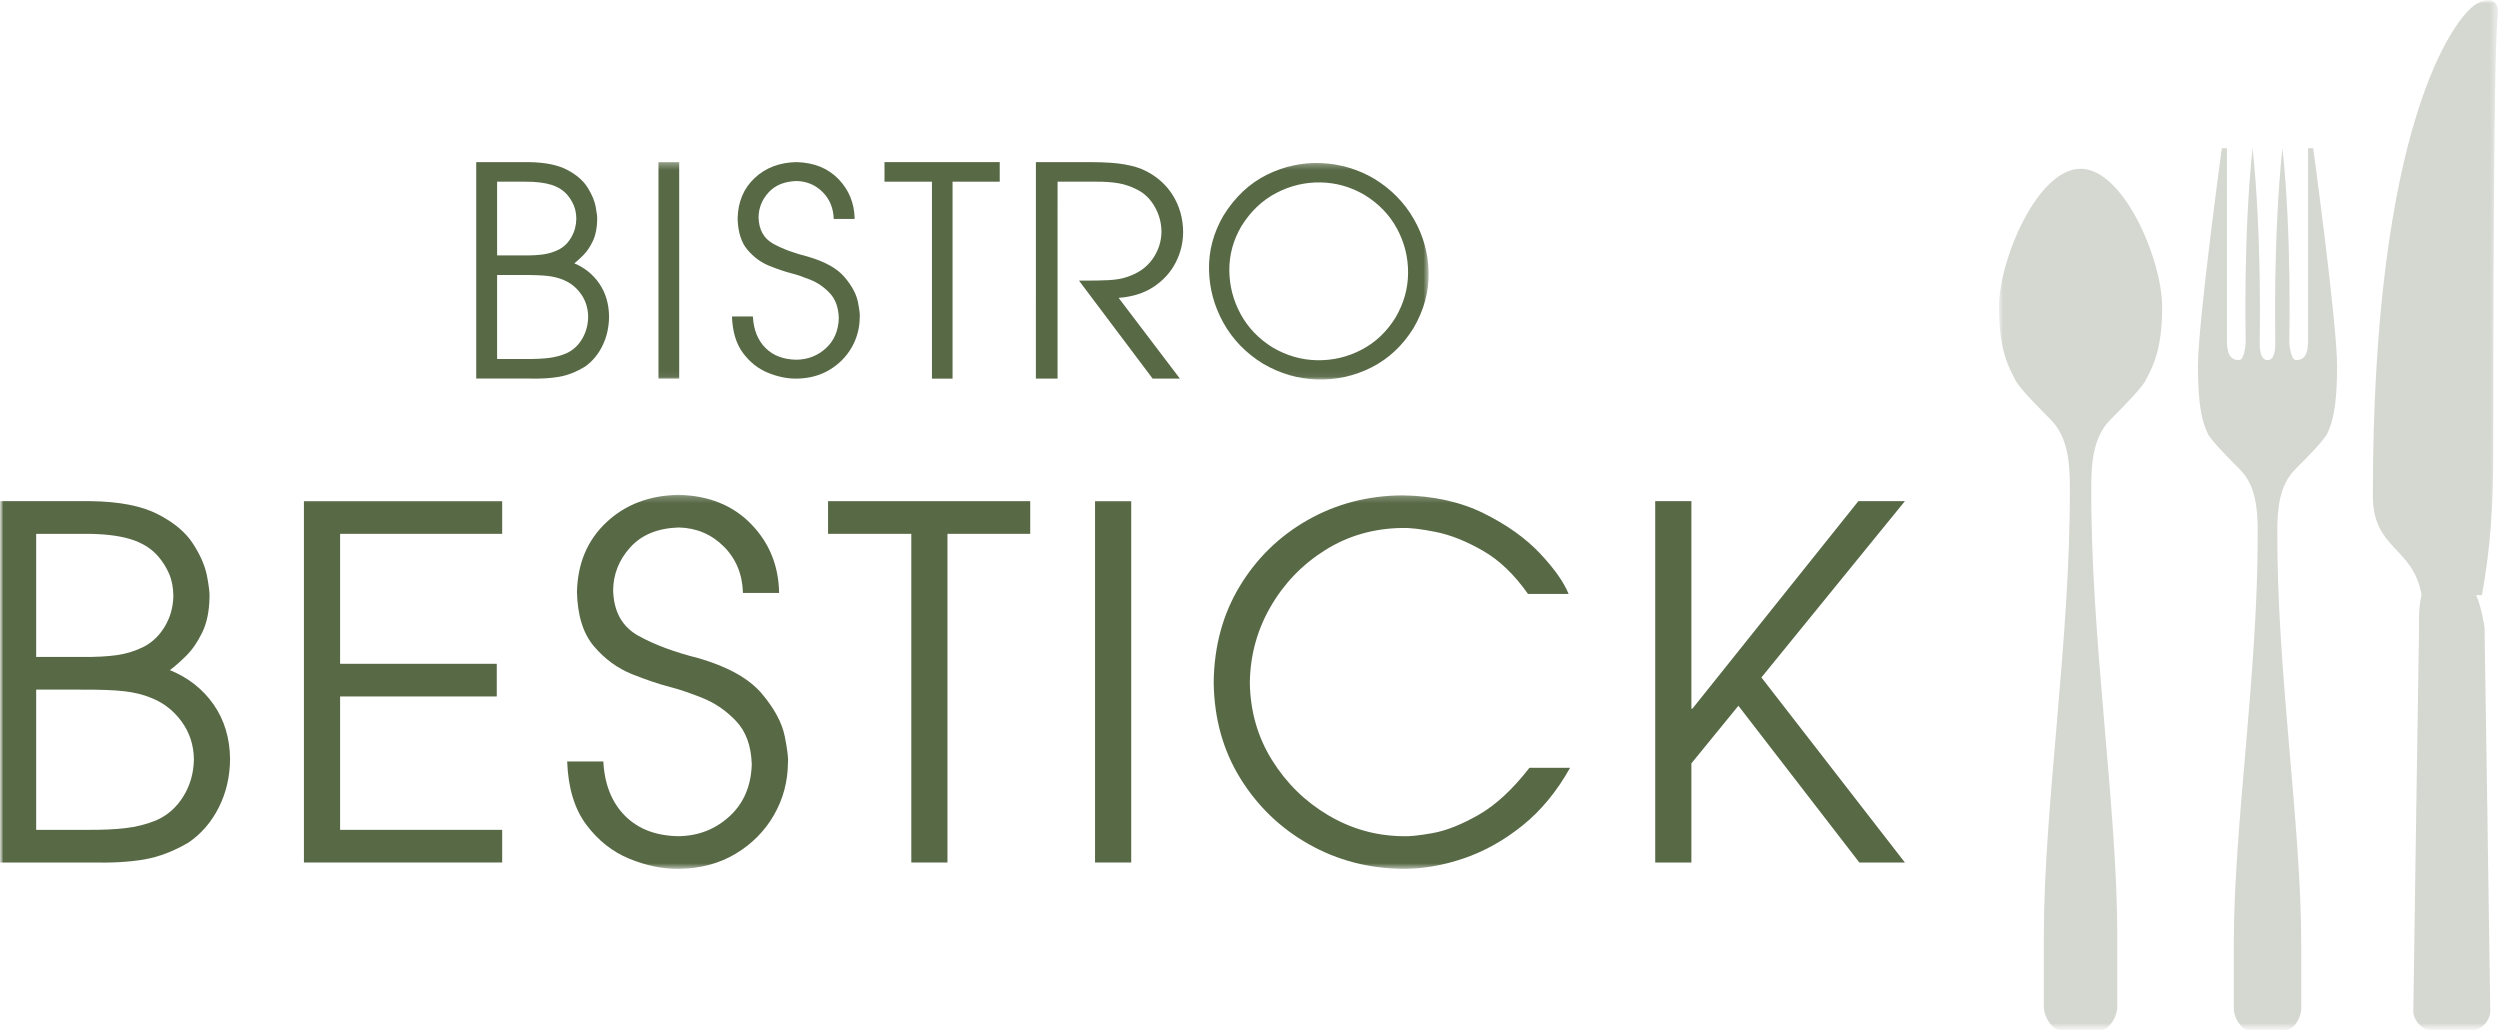
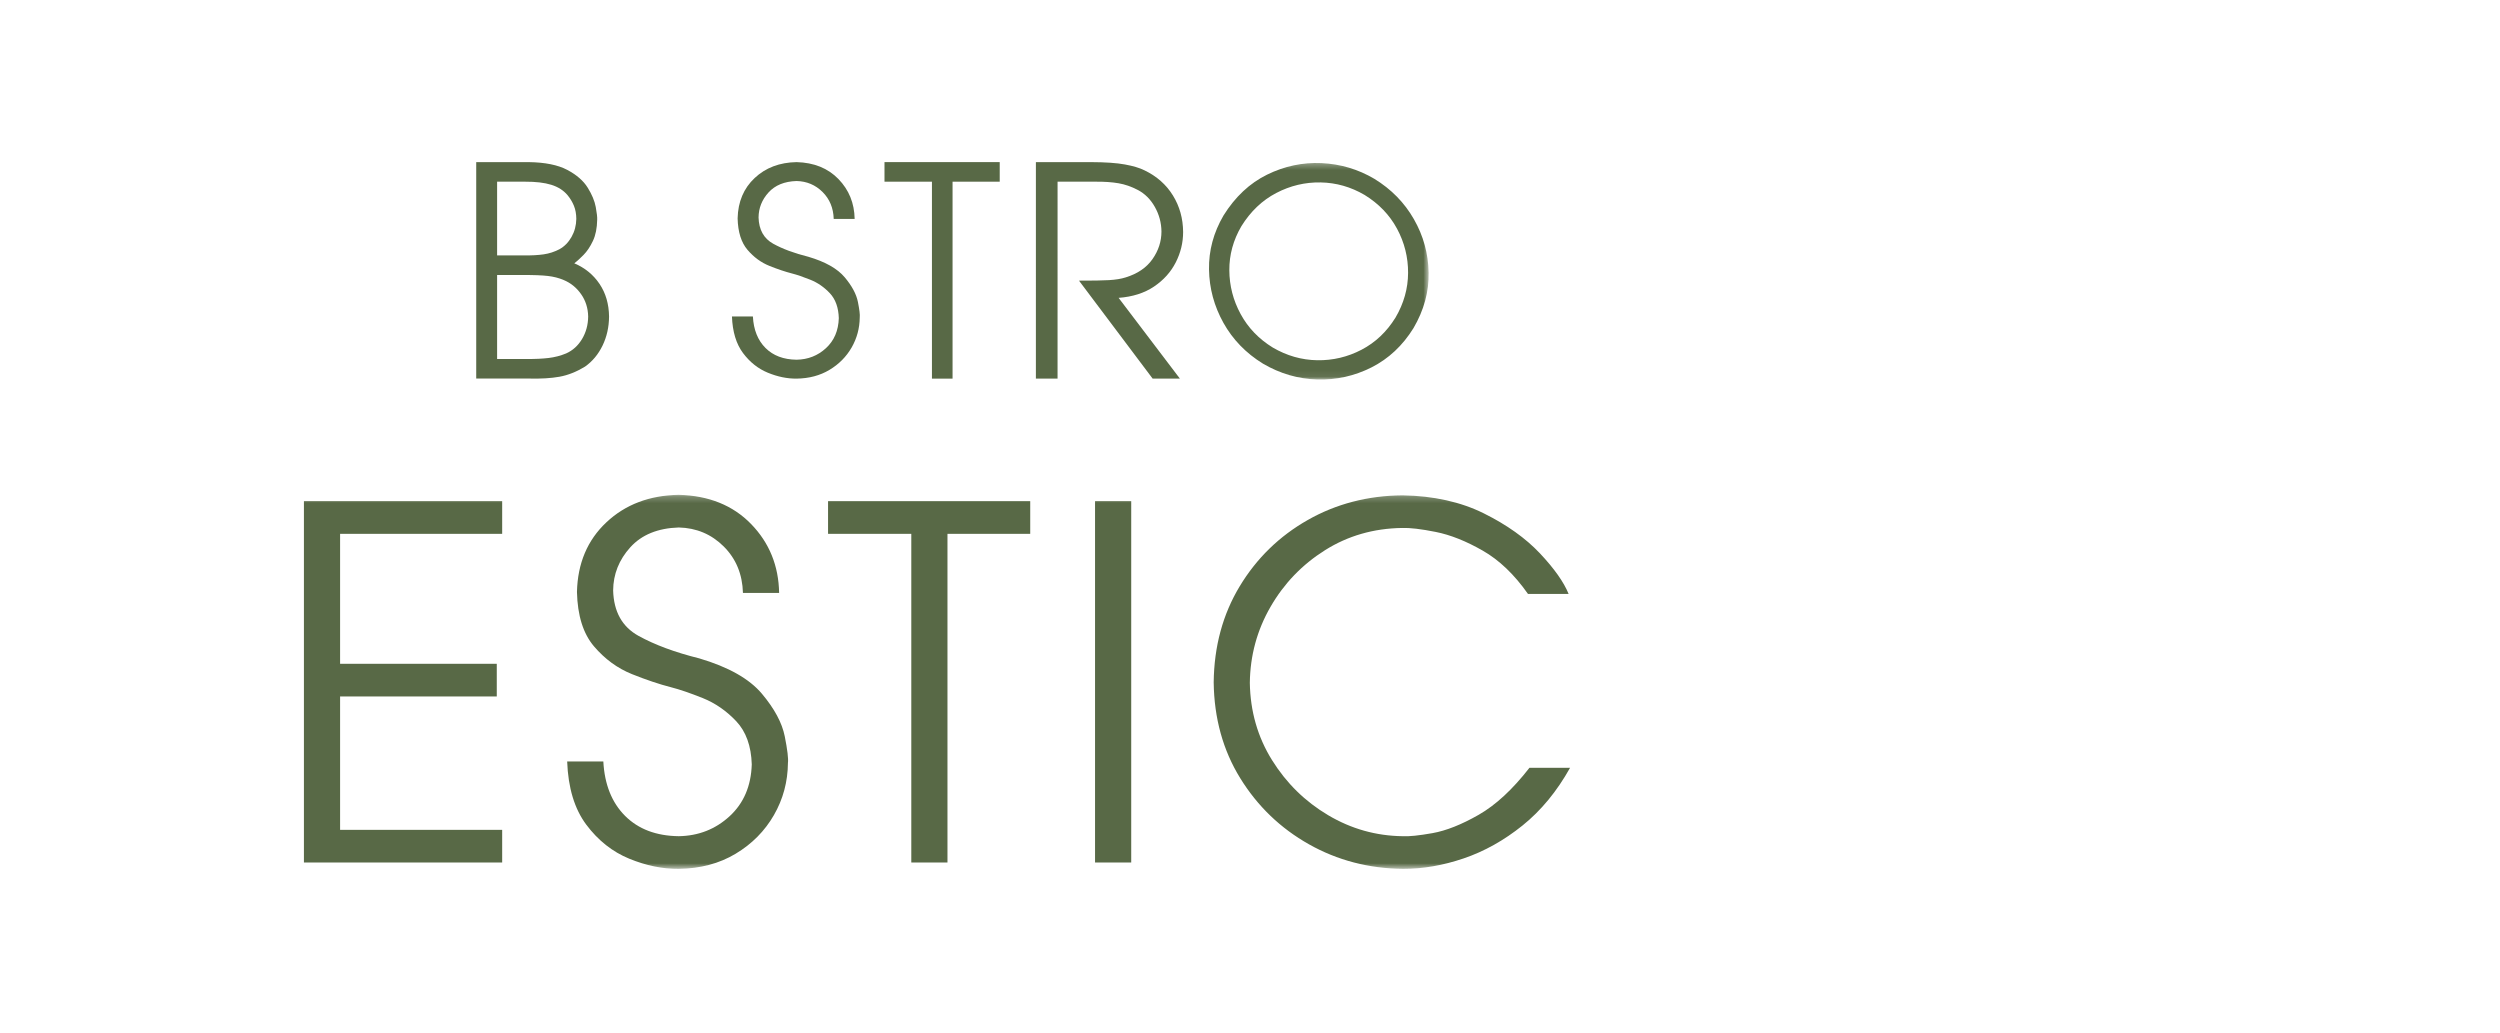
<svg xmlns="http://www.w3.org/2000/svg" width="375" height="155" viewBox="0 0 375 155" fill="none">
  <g clip-path="url(#clip0_1_172)">
    <mask id="mask0_1_172" style="mask-type:luminance" maskUnits="userSpaceOnUse" x="0" y="0" width="375" height="155">
      <path d="M374.728 0H0V154.491H374.728V0Z" fill="white" />
    </mask>
    <g mask="url(#mask0_1_172)">
      <mask id="mask1_1_172" style="mask-type:luminance" maskUnits="userSpaceOnUse" x="0" y="0" width="375" height="155">
        <path d="M374.728 0H0V154.491H374.728V0Z" fill="white" />
      </mask>
      <g mask="url(#mask1_1_172)">
        <path fill-rule="evenodd" clip-rule="evenodd" d="M74.566 27.253H78.765C80.366 27.246 81.675 27.402 82.695 27.719C83.717 28.038 84.527 28.555 85.13 29.272C85.538 29.768 85.858 30.302 86.09 30.87C86.323 31.438 86.44 32.09 86.446 32.829C86.431 33.813 86.193 34.719 85.73 35.538C85.265 36.361 84.655 36.98 83.899 37.394C83.16 37.778 82.379 38.031 81.556 38.151C80.731 38.272 79.718 38.327 78.511 38.314H74.566V27.253ZM74.566 41.252H78.427C80.054 41.244 81.307 41.291 82.181 41.394C83.055 41.496 83.84 41.698 84.535 41.996C85.599 42.434 86.474 43.14 87.159 44.115C87.847 45.091 88.202 46.212 88.226 47.486C88.21 48.739 87.902 49.862 87.303 50.86C86.704 51.855 85.909 52.574 84.917 53.015C84.091 53.359 83.218 53.585 82.297 53.697C81.377 53.808 80.27 53.858 78.977 53.85H74.566V41.252ZM71.433 56.783H79.318C81.117 56.829 82.651 56.739 83.919 56.511C85.19 56.282 86.47 55.775 87.758 54.989C88.873 54.201 89.747 53.147 90.385 51.83C91.022 50.513 91.346 49.065 91.359 47.486C91.337 45.602 90.861 43.968 89.929 42.585C88.997 41.202 87.737 40.173 86.147 39.499C86.536 39.199 86.996 38.78 87.526 38.244C88.057 37.706 88.526 37.008 88.933 36.149C89.341 35.291 89.555 34.227 89.578 32.96C89.601 32.595 89.53 31.962 89.363 31.054C89.198 30.148 88.793 29.178 88.152 28.146C87.511 27.113 86.491 26.226 85.088 25.483C83.687 24.741 81.763 24.352 79.318 24.318H71.433V56.783Z" fill="#586946" />
        <path fill-rule="evenodd" clip-rule="evenodd" d="M109.793 47.469C109.877 49.76 110.429 51.589 111.454 52.959C112.478 54.327 113.722 55.312 115.184 55.912C116.648 56.512 118.081 56.807 119.484 56.794C121.354 56.768 122.998 56.334 124.417 55.483C125.835 54.633 126.944 53.515 127.743 52.129C128.54 50.742 128.947 49.23 128.962 47.595C129.01 47.228 128.918 46.461 128.686 45.289C128.453 44.119 127.793 42.886 126.701 41.588C125.609 40.292 123.8 39.267 121.27 38.52C119.153 37.993 117.389 37.339 115.98 36.559C114.569 35.776 113.838 34.466 113.784 32.623C113.795 31.207 114.293 29.958 115.278 28.87C116.263 27.783 117.665 27.21 119.484 27.153C121.018 27.189 122.32 27.74 123.386 28.8C124.453 29.863 125.009 31.207 125.056 32.836H128.197C128.156 30.478 127.345 28.485 125.77 26.86C124.194 25.233 122.098 24.386 119.484 24.318C116.938 24.364 114.843 25.159 113.197 26.704C111.551 28.249 110.701 30.265 110.644 32.751C110.691 34.798 111.185 36.376 112.126 37.478C113.065 38.578 114.164 39.383 115.42 39.886C116.678 40.39 117.805 40.767 118.802 41.022C119.558 41.215 120.48 41.531 121.567 41.967C122.655 42.404 123.623 43.075 124.474 43.978C125.324 44.882 125.773 46.129 125.821 47.722C125.763 49.596 125.122 51.096 123.896 52.223C122.67 53.351 121.199 53.929 119.484 53.957C117.528 53.934 115.973 53.346 114.821 52.193C113.669 51.038 113.038 49.465 112.933 47.469H109.793Z" fill="#586946" />
        <path fill-rule="evenodd" clip-rule="evenodd" d="M139.791 56.795H142.883V27.253H149.958V24.316H132.674V27.253H139.791V56.795Z" fill="#586946" />
      </g>
      <mask id="mask2_1_172" style="mask-type:luminance" maskUnits="userSpaceOnUse" x="71" y="24" width="144" height="33">
        <path d="M214.299 24.316H71.432V56.93H214.299V24.316Z" fill="white" />
      </mask>
      <g mask="url(#mask2_1_172)">
-         <path d="M101.879 24.318H98.771V56.795H101.879V24.318Z" fill="#586946" />
        <path fill-rule="evenodd" clip-rule="evenodd" d="M186.206 33.934C187.586 31.712 189.33 30.05 191.435 28.951C193.544 27.849 195.764 27.321 198.1 27.364C200.433 27.408 202.633 28.035 204.694 29.244C206.822 30.555 208.443 32.244 209.558 34.313C210.671 36.385 211.223 38.59 211.213 40.935C211.203 43.277 210.573 45.513 209.324 47.642C208.004 49.773 206.302 51.38 204.223 52.464C202.144 53.547 199.933 54.072 197.588 54.035C195.246 53.998 193.018 53.362 190.91 52.128C188.816 50.84 187.213 49.166 186.095 47.108C184.977 45.051 184.412 42.862 184.4 40.539C184.385 38.219 184.988 36.016 186.206 33.934ZM183.525 32.327C182.029 34.888 181.304 37.587 181.352 40.42C181.397 43.255 182.12 45.925 183.517 48.431C184.916 50.936 186.892 52.977 189.449 54.549C192.007 56.048 194.72 56.838 197.586 56.922C200.454 57.005 203.17 56.399 205.732 55.106C208.292 53.81 210.392 51.847 212.027 49.212C213.592 46.534 214.348 43.766 214.297 40.905C214.244 38.045 213.509 35.372 212.089 32.886C210.671 30.4 208.691 28.378 206.154 26.824C203.716 25.385 201.077 24.601 198.238 24.469C195.397 24.339 192.671 24.916 190.061 26.198C187.45 27.482 185.272 29.525 183.525 32.327Z" fill="#586946" />
      </g>
      <mask id="mask3_1_172" style="mask-type:luminance" maskUnits="userSpaceOnUse" x="0" y="0" width="375" height="155">
        <path d="M374.728 0H0V154.491H374.728V0Z" fill="white" />
      </mask>
      <g mask="url(#mask3_1_172)">
        <path fill-rule="evenodd" clip-rule="evenodd" d="M155.383 56.795H158.633L158.635 27.255L164.314 27.253C165.65 27.241 166.807 27.321 167.781 27.489C168.754 27.658 169.709 27.99 170.652 28.483C171.727 29.045 172.584 29.897 173.227 31.041C173.872 32.185 174.202 33.409 174.219 34.717C174.218 36.21 173.768 37.595 172.87 38.874C171.972 40.15 170.632 41.062 168.847 41.611C168.18 41.824 167.348 41.96 166.354 42.019C165.362 42.077 163.859 42.102 161.848 42.096L172.898 56.795H176.986L167.791 44.679C169.893 44.521 171.661 43.956 173.098 42.988C174.535 42.02 175.622 40.812 176.359 39.367C177.098 37.92 177.466 36.399 177.468 34.806C177.455 32.779 176.945 30.948 175.937 29.317C174.928 27.685 173.505 26.428 171.665 25.546C170.949 25.187 169.971 24.894 168.732 24.669C167.492 24.441 165.8 24.326 163.653 24.318H155.384L155.383 56.795Z" fill="#586946" />
-         <path fill-rule="evenodd" clip-rule="evenodd" d="M5.426 80.076H12.699C15.471 80.062 17.739 80.323 19.506 80.854C21.276 81.383 22.68 82.248 23.724 83.446C24.43 84.273 24.984 85.163 25.385 86.111C25.789 87.06 25.993 88.151 26.002 89.383C25.977 91.028 25.565 92.536 24.762 93.908C23.957 95.279 22.899 96.312 21.591 97.004C20.311 97.645 18.959 98.068 17.533 98.269C16.105 98.473 14.349 98.561 12.26 98.543H5.426V80.076ZM5.426 103.445H12.114C14.932 103.431 17.101 103.511 18.615 103.681C20.13 103.852 21.489 104.188 22.693 104.687C24.536 105.42 26.05 106.598 27.238 108.226C28.43 109.854 29.044 111.727 29.086 113.851C29.059 115.945 28.525 117.82 27.487 119.484C26.45 121.147 25.072 122.346 23.354 123.084C21.924 123.655 20.411 124.036 18.817 124.221C17.222 124.408 15.307 124.491 13.067 124.478H5.426V103.445ZM0 129.375H13.657C16.773 129.452 19.429 129.3 21.626 128.919C23.826 128.539 26.043 127.692 28.277 126.38C30.206 125.062 31.72 123.303 32.825 121.105C33.929 118.909 34.49 116.489 34.512 113.851C34.474 110.708 33.65 107.979 32.035 105.669C30.421 103.36 28.238 101.644 25.485 100.519C26.159 100.019 26.955 99.32 27.873 98.424C28.793 97.525 29.605 96.361 30.31 94.925C31.018 93.492 31.387 91.716 31.427 89.604C31.467 88.993 31.343 87.933 31.055 86.421C30.769 84.906 30.068 83.287 28.958 81.565C27.846 79.841 26.079 78.359 23.651 77.121C21.225 75.882 17.892 75.232 13.657 75.174H0V129.375Z" fill="#586946" />
      </g>
      <mask id="mask4_1_172" style="mask-type:luminance" maskUnits="userSpaceOnUse" x="0" y="74" width="286" height="57">
        <path d="M285.731 74.223H0V130.33H285.731V74.223Z" fill="white" />
      </mask>
      <g mask="url(#mask4_1_172)">
        <path fill-rule="evenodd" clip-rule="evenodd" d="M45.588 129.375H75.326V124.478H51.014V104.469H74.516V99.569H51.014V80.076H75.326V75.174H45.588V129.375Z" fill="#586946" />
        <path fill-rule="evenodd" clip-rule="evenodd" d="M85.076 114.22C85.22 118.179 86.176 121.337 87.945 123.704C89.715 126.066 91.861 127.769 94.39 128.806C96.917 129.844 99.394 130.352 101.818 130.33C105.048 130.286 107.888 129.534 110.339 128.065C112.789 126.597 114.704 124.666 116.084 122.27C117.463 119.875 118.166 117.263 118.191 114.438C118.275 113.804 118.115 112.477 117.714 110.455C117.313 108.434 116.171 106.302 114.286 104.061C112.402 101.821 109.272 100.052 104.902 98.76C101.245 97.849 98.198 96.719 95.764 95.372C93.327 94.02 92.063 91.756 91.971 88.573C91.99 86.127 92.85 83.969 94.551 82.088C96.252 80.213 98.672 79.222 101.818 79.122C104.467 79.186 106.716 80.137 108.558 81.969C110.401 83.805 111.363 86.127 111.443 88.941H116.869C116.798 84.866 115.399 81.425 112.676 78.616C109.952 75.807 106.334 74.343 101.818 74.223C97.418 74.303 93.799 75.679 90.957 78.349C88.114 81.018 86.644 84.499 86.544 88.795C86.626 92.333 87.48 95.056 89.105 96.96C90.728 98.862 92.626 100.25 94.796 101.12C96.97 101.989 98.917 102.644 100.64 103.082C101.945 103.416 103.538 103.963 105.416 104.714C107.294 105.471 108.968 106.629 110.438 108.188C111.906 109.75 112.683 111.907 112.765 114.658C112.664 117.896 111.558 120.488 109.441 122.435C107.321 124.38 104.78 125.38 101.818 125.429C98.439 125.389 95.753 124.372 93.761 122.381C91.77 120.387 90.682 117.668 90.5 114.22H85.076Z" fill="#586946" />
      </g>
      <mask id="mask5_1_172" style="mask-type:luminance" maskUnits="userSpaceOnUse" x="0" y="0" width="375" height="155">
        <path d="M374.728 0H0V154.491H374.728V0Z" fill="white" />
      </mask>
      <g mask="url(#mask5_1_172)">
        <path fill-rule="evenodd" clip-rule="evenodd" d="M136.695 129.375H142.121V80.076H154.534V75.174H124.208V80.076H136.695V129.375Z" fill="#586946" />
      </g>
      <mask id="mask6_1_172" style="mask-type:luminance" maskUnits="userSpaceOnUse" x="0" y="74" width="286" height="57">
        <path d="M285.731 74.223H0V130.33H285.731V74.223Z" fill="white" />
      </mask>
      <g mask="url(#mask6_1_172)">
        <path d="M169.683 75.174H164.257V129.375H169.683V75.174Z" fill="#586946" />
        <path fill-rule="evenodd" clip-rule="evenodd" d="M229.417 115.171C226.895 118.413 224.354 120.765 221.791 122.227C219.227 123.691 216.923 124.604 214.883 124.969C212.843 125.332 211.345 125.487 210.393 125.43C206.408 125.38 202.688 124.332 199.228 122.282C195.769 120.232 192.962 117.48 190.807 114.021C188.651 110.562 187.543 106.696 187.475 102.423C187.525 98.329 188.555 94.531 190.576 91.028C192.594 87.525 195.319 84.691 198.749 82.531C202.18 80.37 206.036 79.257 210.32 79.195C211.481 79.153 213.163 79.35 215.36 79.79C217.557 80.228 219.899 81.159 222.392 82.584C224.881 84.006 227.15 86.173 229.194 89.086H235.29C234.572 87.312 233.137 85.287 230.99 83.003C228.842 80.726 226.036 78.727 222.575 77.006C219.114 75.289 215.054 74.385 210.393 74.296C205.165 74.345 200.419 75.581 196.157 78.003C191.896 80.425 188.495 83.738 185.955 87.944C183.416 92.15 182.115 96.951 182.053 102.347C182.121 107.746 183.449 112.541 186.039 116.735C188.629 120.928 192.062 124.23 196.341 126.642C200.62 129.052 205.328 130.281 210.466 130.33C213.419 130.339 216.448 129.815 219.553 128.76C222.659 127.703 225.602 126.057 228.38 123.823C231.161 121.587 233.536 118.704 235.51 115.171H229.417Z" fill="#586946" />
      </g>
      <mask id="mask7_1_172" style="mask-type:luminance" maskUnits="userSpaceOnUse" x="0" y="0" width="375" height="155">
-         <path d="M374.728 0H0V154.491H374.728V0Z" fill="white" />
-       </mask>
+         </mask>
      <g mask="url(#mask7_1_172)">
-         <path fill-rule="evenodd" clip-rule="evenodd" d="M248.282 129.375H253.708V114.507L260.759 105.864L278.9 129.375H285.732L264.212 101.618L285.732 75.174H278.753L253.856 106.305H253.708V75.174H248.282V129.375Z" fill="#586946" />
-       </g>
+         </g>
      <mask id="mask8_1_172" style="mask-type:luminance" maskUnits="userSpaceOnUse" x="299" y="0" width="76" height="155">
        <path d="M374.728 0.001H299.845V154.491H374.728V0.001Z" fill="white" />
      </mask>
      <g mask="url(#mask8_1_172)">
-         <path d="M343.136 154.491H337.117C336.093 154.261 335.069 152.652 335.069 151.273V141.702C335.069 123.537 338.74 100.861 338.654 79.652C338.654 76.465 338.398 72.87 336.042 70.481C333.362 67.761 332.097 66.469 331.226 65.167C330.457 63.558 329.69 61.373 329.69 54.935C329.69 48.498 333.275 22.231 333.275 22.231H334.043V51.141C334.043 53.096 334.555 54.016 335.836 54.016C336.605 54.016 336.86 51.946 336.86 51.141C336.86 51.141 336.476 35.336 337.886 22.231C339.295 35.336 338.956 51.141 338.956 51.141C338.956 51.946 338.91 54.016 340.126 54.016C341.344 54.016 341.299 51.946 341.299 51.141C341.299 51.141 340.958 35.336 342.368 22.231C343.777 35.336 343.392 51.141 343.392 51.141C343.392 51.946 343.648 54.016 344.417 54.016C345.698 54.016 346.21 53.097 346.21 51.141V22.231H346.979C346.979 22.231 350.564 48.498 350.564 54.935C350.564 61.373 349.796 63.558 349.027 65.167C348.156 66.469 346.891 67.761 344.21 70.481C341.855 72.87 341.599 76.465 341.599 79.652C341.514 100.861 345.186 123.537 345.186 141.702V151.273C345.186 152.652 344.162 154.261 343.136 154.491ZM315.364 154.491H308.806C307.691 154.241 306.575 152.487 306.575 150.985V140.56C306.575 120.773 310.574 96.07 310.48 72.966C310.48 69.495 310.201 65.577 307.636 62.977C304.715 60.014 303.338 58.606 302.39 57.187C301.552 55.434 299.846 53.054 299.846 46.042C299.846 39.029 305.594 25.316 312.085 25.316C318.575 25.316 324.324 39.029 324.324 46.042C324.324 53.054 322.618 55.434 321.781 57.187C320.831 58.606 319.454 60.014 316.533 62.977C313.968 65.577 313.689 69.495 313.689 72.966C313.595 96.07 317.594 120.773 317.594 140.56V150.985C317.594 152.487 316.48 154.241 315.364 154.491ZM371.284 154.491H364.255C363.127 154.293 361.999 152.913 361.999 151.731C361.999 150.154 362.858 94.138 362.858 94.138C362.858 94.138 362.733 91.087 363.241 89.247C361.925 81.895 355.929 82.51 355.929 74.34C355.929 18.515 368.212 2.703 371.306 0.685C372.115 0.202 372.757 0 373.255 0C374.664 0 374.93 1.612 374.603 3.039C374.035 10.068 373.986 50.122 373.986 67.608C373.986 75.787 373.614 81.907 372.293 89.27L371.424 89.268C372.256 91.111 372.681 94.138 372.681 94.138C372.681 94.138 373.541 150.154 373.541 151.731C373.541 152.913 372.413 154.293 371.284 154.491Z" fill="#D5D7D1" />
-       </g>
+         </g>
    </g>
  </g>
  <defs>
    <clipPath id="clip0_1_172">
      <rect width="375" height="155" fill="white" />
    </clipPath>
  </defs>
</svg>